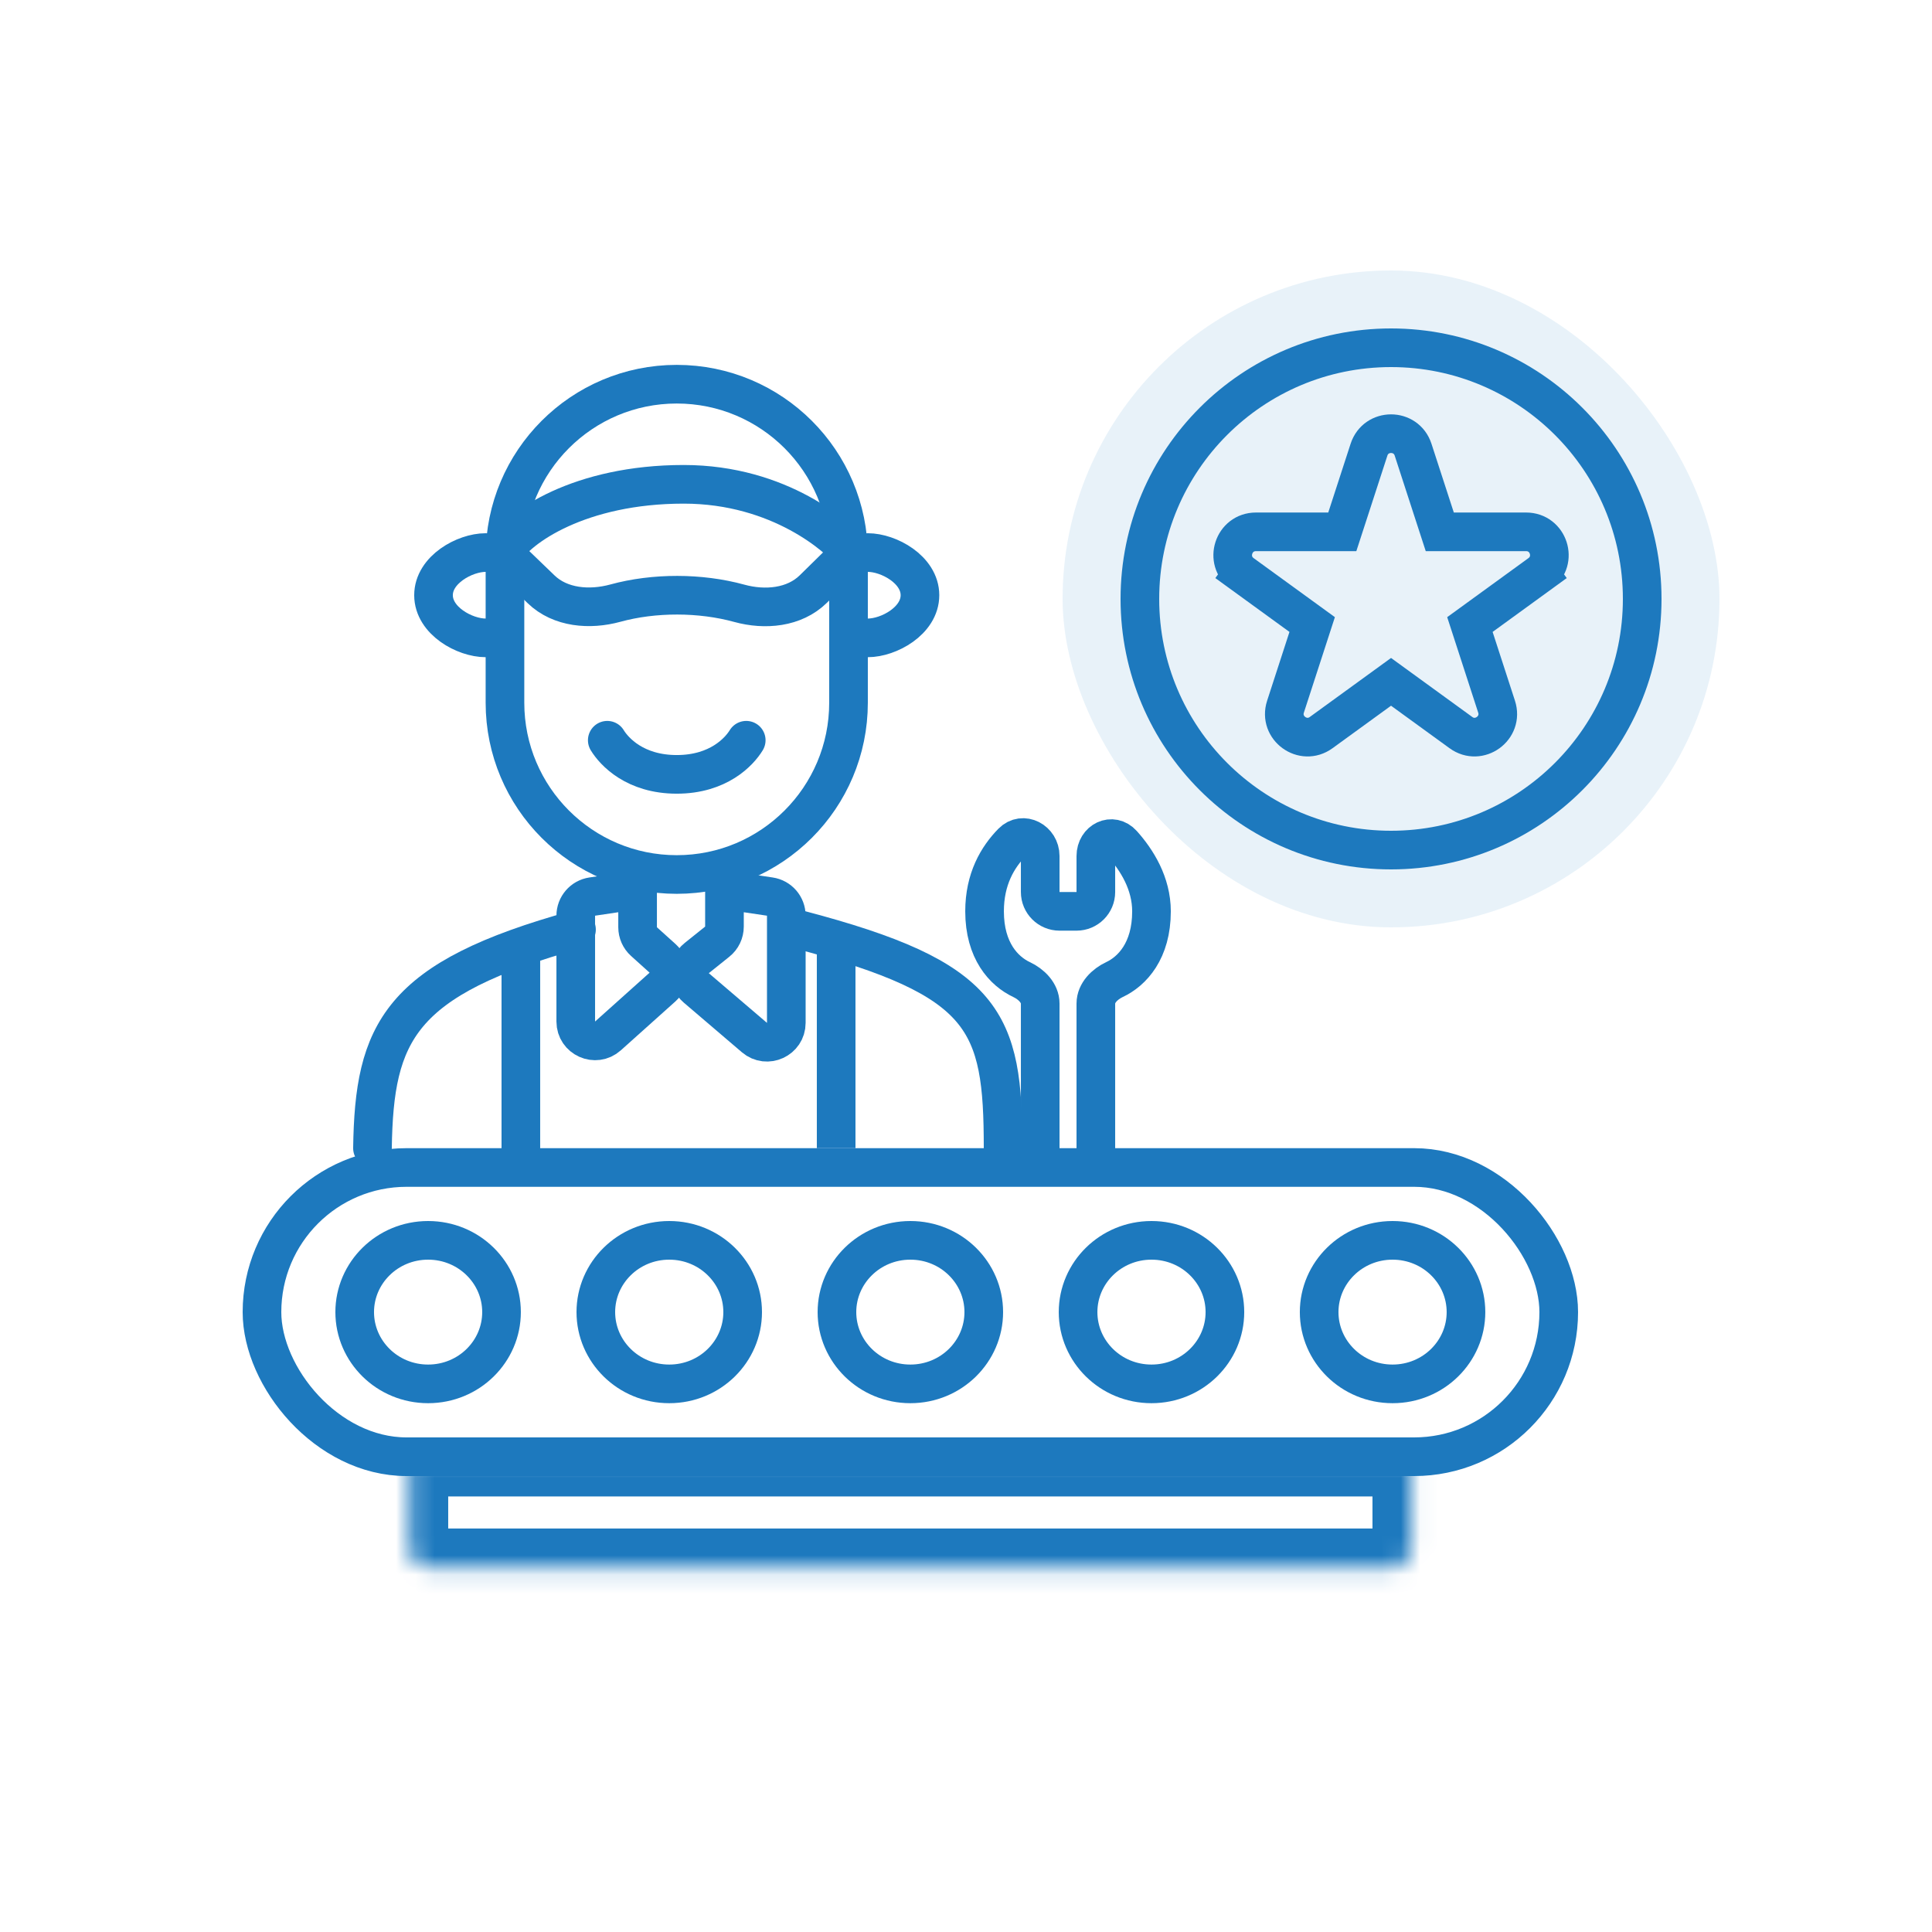
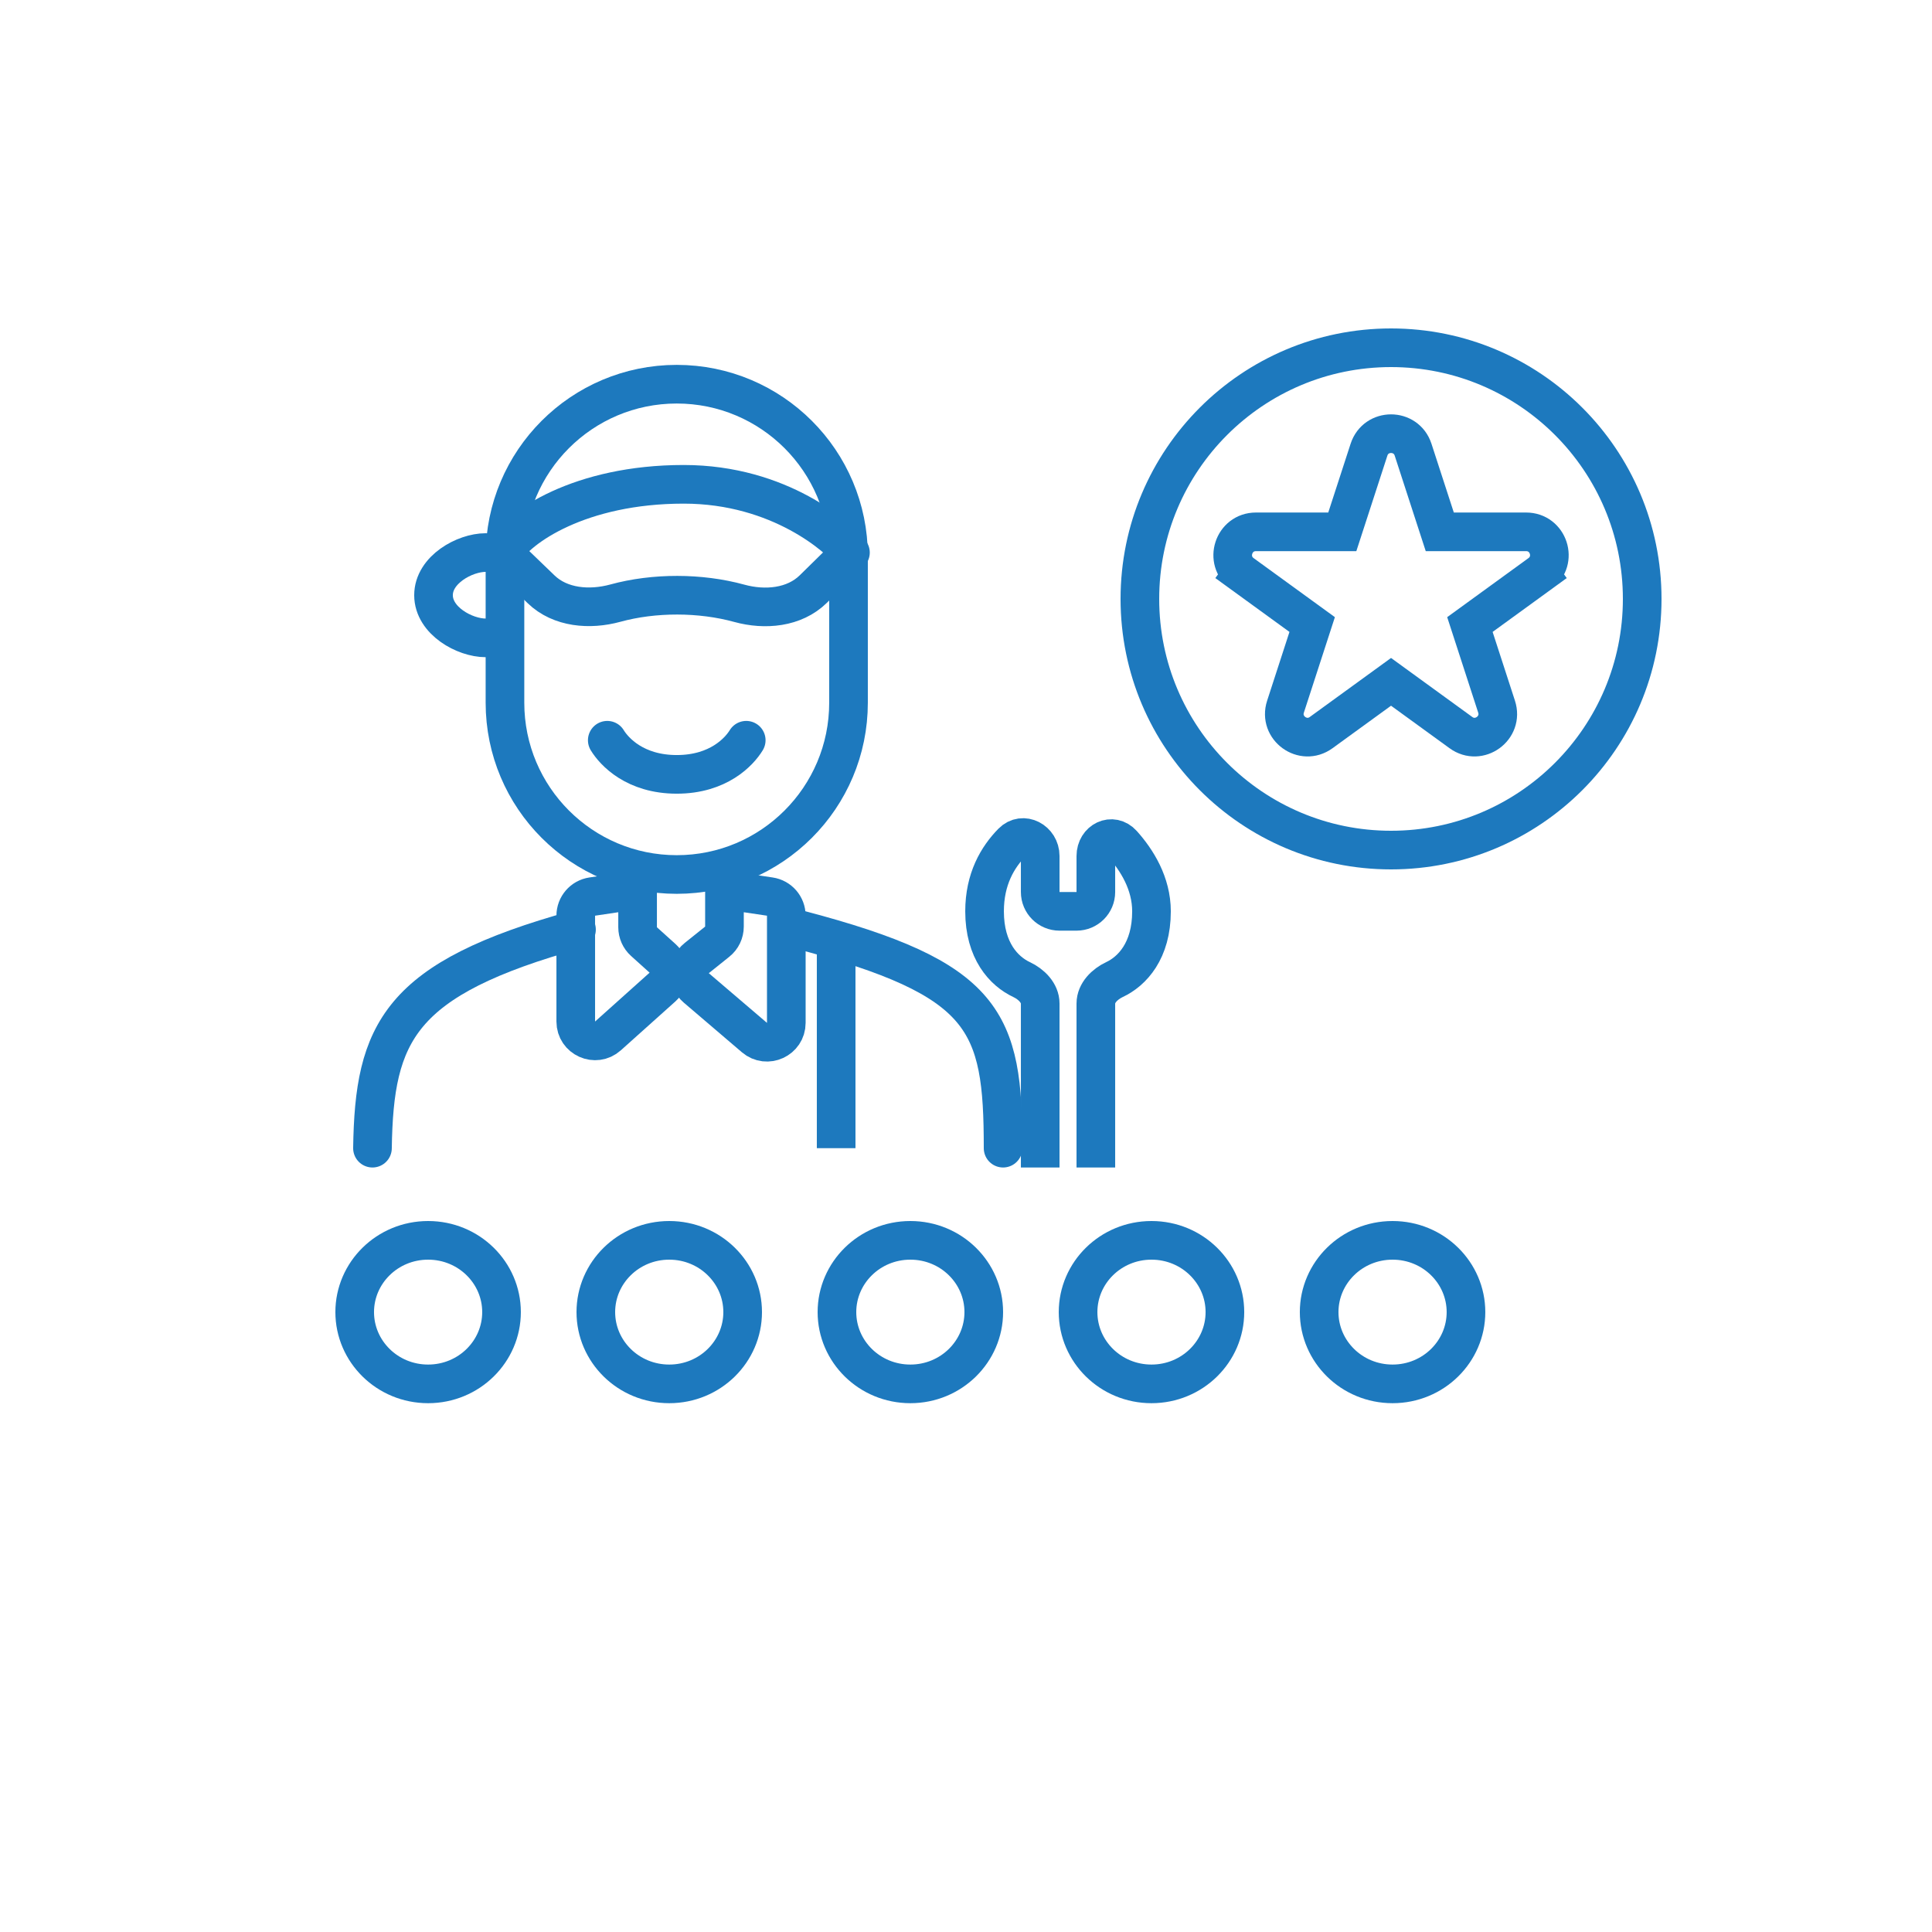
<svg xmlns="http://www.w3.org/2000/svg" width="100" height="100" viewBox="0 0 100 100" fill="none">
-   <rect x="55" y="14" width="34" height="34" rx="17" fill="#1D79BE" fill-opacity="0.1" />
-   <rect x="13.56" y="60.429" width="67.12" height="14.971" rx="7.486" stroke="#1D79BE" stroke-width="2" />
  <mask id="path-5-inside-1_1143_13305" fill="white">
-     <path d="M21.199 75.457H73.039V80.114C73.039 80.667 72.591 81.114 72.039 81.114H22.199C21.647 81.114 21.199 80.667 21.199 80.114V75.457Z" />
-   </mask>
+     </mask>
  <path d="M21.199 75.457H73.039V80.114C73.039 80.667 72.591 81.114 72.039 81.114H22.199C21.647 81.114 21.199 80.667 21.199 80.114V75.457Z" stroke="#1D79BE" stroke-width="4" mask="url(#path-5-inside-1_1143_13305)" />
  <path d="M26.137 28.777C26.137 23.866 30.117 19.886 35.028 19.886C39.939 19.886 43.919 23.866 43.919 28.777V36.372C43.919 41.283 39.939 45.264 35.028 45.264C30.117 45.264 26.137 41.283 26.137 36.372V28.777Z" stroke="#1D79BE" stroke-width="2" />
  <path d="M29.839 48.114C20.641 50.661 19.37 53.43 19.279 59.429" stroke="#1D79BE" stroke-width="2" stroke-linecap="round" />
  <path d="M51.92 59.429C51.92 52.829 51.062 50.663 41.36 48.114" stroke="#1D79BE" stroke-width="2" stroke-linecap="round" />
  <path d="M30.654 46.407L33.002 46.057V47.995C33.002 48.278 33.122 48.548 33.333 48.738L34.292 49.602C34.734 50 34.733 50.693 34.29 51.09L31.468 53.619C30.824 54.196 29.801 53.739 29.801 52.875V47.396C29.801 46.9 30.163 46.479 30.654 46.407Z" stroke="#1D79BE" stroke-width="2" stroke-linecap="round" stroke-linejoin="round" />
  <path d="M39.846 46.407L37.498 46.057V47.96C37.498 48.264 37.361 48.551 37.124 48.74L36.062 49.591C35.573 49.983 35.561 50.724 36.038 51.132L39.05 53.705C39.699 54.259 40.699 53.798 40.699 52.944V47.396C40.699 46.9 40.337 46.479 39.846 46.407Z" stroke="#1D79BE" stroke-width="2" stroke-linecap="round" stroke-linejoin="round" />
  <path d="M35.387 25.068C30.032 25.068 26.812 27.276 26.035 28.601L28.008 30.503C29.001 31.461 30.522 31.582 31.852 31.218C33.855 30.669 36.249 30.672 38.268 31.227C39.596 31.592 41.113 31.456 42.096 30.49L44.019 28.601C43.464 27.865 40.383 25.068 35.387 25.068Z" stroke="#1D79BE" stroke-width="2" stroke-linejoin="round" />
  <path d="M31.432 38.315C31.791 38.904 32.87 40.081 35.029 40.081C37.187 40.081 38.266 38.904 38.625 38.315" stroke="#1D79BE" stroke-width="2" stroke-linecap="round" />
-   <path d="M44.919 33.016C45.999 33.016 47.617 32.133 47.617 30.808C47.617 29.484 45.999 28.6 44.919 28.6" stroke="#1D79BE" stroke-width="2" stroke-linecap="round" />
  <path d="M25.137 28.6C24.058 28.6 22.439 29.483 22.439 30.808C22.439 32.133 24.058 33.016 25.137 33.016" stroke="#1D79BE" stroke-width="2" stroke-linecap="round" />
-   <path d="M26.959 49.057L26.959 60.371" stroke="#1D79BE" stroke-width="2" />
  <path d="M43.279 49.057L43.279 59.429" stroke="#1D79BE" stroke-width="2" />
  <path d="M63.401 67.914C63.401 69.949 61.717 71.629 59.601 71.629C57.485 71.629 55.801 69.949 55.801 67.914C55.801 65.88 57.485 64.2 59.601 64.2C61.717 64.2 63.401 65.88 63.401 67.914Z" stroke="#1D79BE" stroke-width="2" />
  <path d="M50.92 67.914C50.92 69.949 49.236 71.629 47.12 71.629C45.005 71.629 43.32 69.949 43.32 67.914C43.32 65.88 45.005 64.2 47.12 64.2C49.236 64.2 50.92 65.88 50.92 67.914Z" stroke="#1D79BE" stroke-width="2" />
  <path d="M38.44 67.914C38.44 69.949 36.756 71.629 34.64 71.629C32.524 71.629 30.84 69.949 30.84 67.914C30.84 65.88 32.524 64.2 34.64 64.2C36.756 64.2 38.44 65.88 38.44 67.914Z" stroke="#1D79BE" stroke-width="2" />
  <path d="M25.959 67.914C25.959 69.949 24.275 71.629 22.159 71.629C20.044 71.629 18.359 69.949 18.359 67.914C18.359 65.88 20.044 64.2 22.159 64.2C24.275 64.2 25.959 65.88 25.959 67.914Z" stroke="#1D79BE" stroke-width="2" />
  <path d="M75.879 67.914C75.879 69.949 74.195 71.629 72.079 71.629C69.964 71.629 68.279 69.949 68.279 67.914C68.279 65.88 69.964 64.2 72.079 64.2C74.195 64.2 75.879 65.88 75.879 67.914Z" stroke="#1D79BE" stroke-width="2" />
  <path d="M53.841 59.429V51.943C53.841 51.391 53.378 50.938 52.878 50.703C51.961 50.272 50.961 49.212 50.961 47.171C50.961 45.492 51.638 44.366 52.389 43.597C52.945 43.029 53.841 43.512 53.841 44.307V46.171C53.841 46.724 54.289 47.171 54.841 47.171H55.721C56.273 47.171 56.721 46.724 56.721 46.171V44.307C56.721 43.512 57.569 43.091 58.099 43.684C58.839 44.511 59.601 45.717 59.601 47.171C59.601 49.212 58.601 50.272 57.684 50.703C57.184 50.938 56.721 51.391 56.721 51.943V59.429" stroke="#1D79BE" stroke-width="2" stroke-miterlimit="2.924" stroke-linecap="square" />
  <circle cx="72" cy="31" r="13" stroke="#1D79BE" stroke-width="2" />
  <path d="M64.302 29.699L64.889 28.89L64.302 29.699L67.918 32.326L66.537 36.578C66.178 37.683 67.443 38.603 68.383 37.919L72 35.292L75.617 37.919C76.557 38.603 77.822 37.683 77.463 36.578L76.082 32.326L79.698 29.699L79.111 28.89L79.698 29.699C80.639 29.015 80.155 27.528 78.993 27.528H74.523L73.141 23.276C72.782 22.171 71.218 22.171 70.859 23.276L69.477 27.528H65.007C63.845 27.528 63.361 29.015 64.302 29.699Z" stroke="#1D79BE" stroke-width="2" />
</svg>